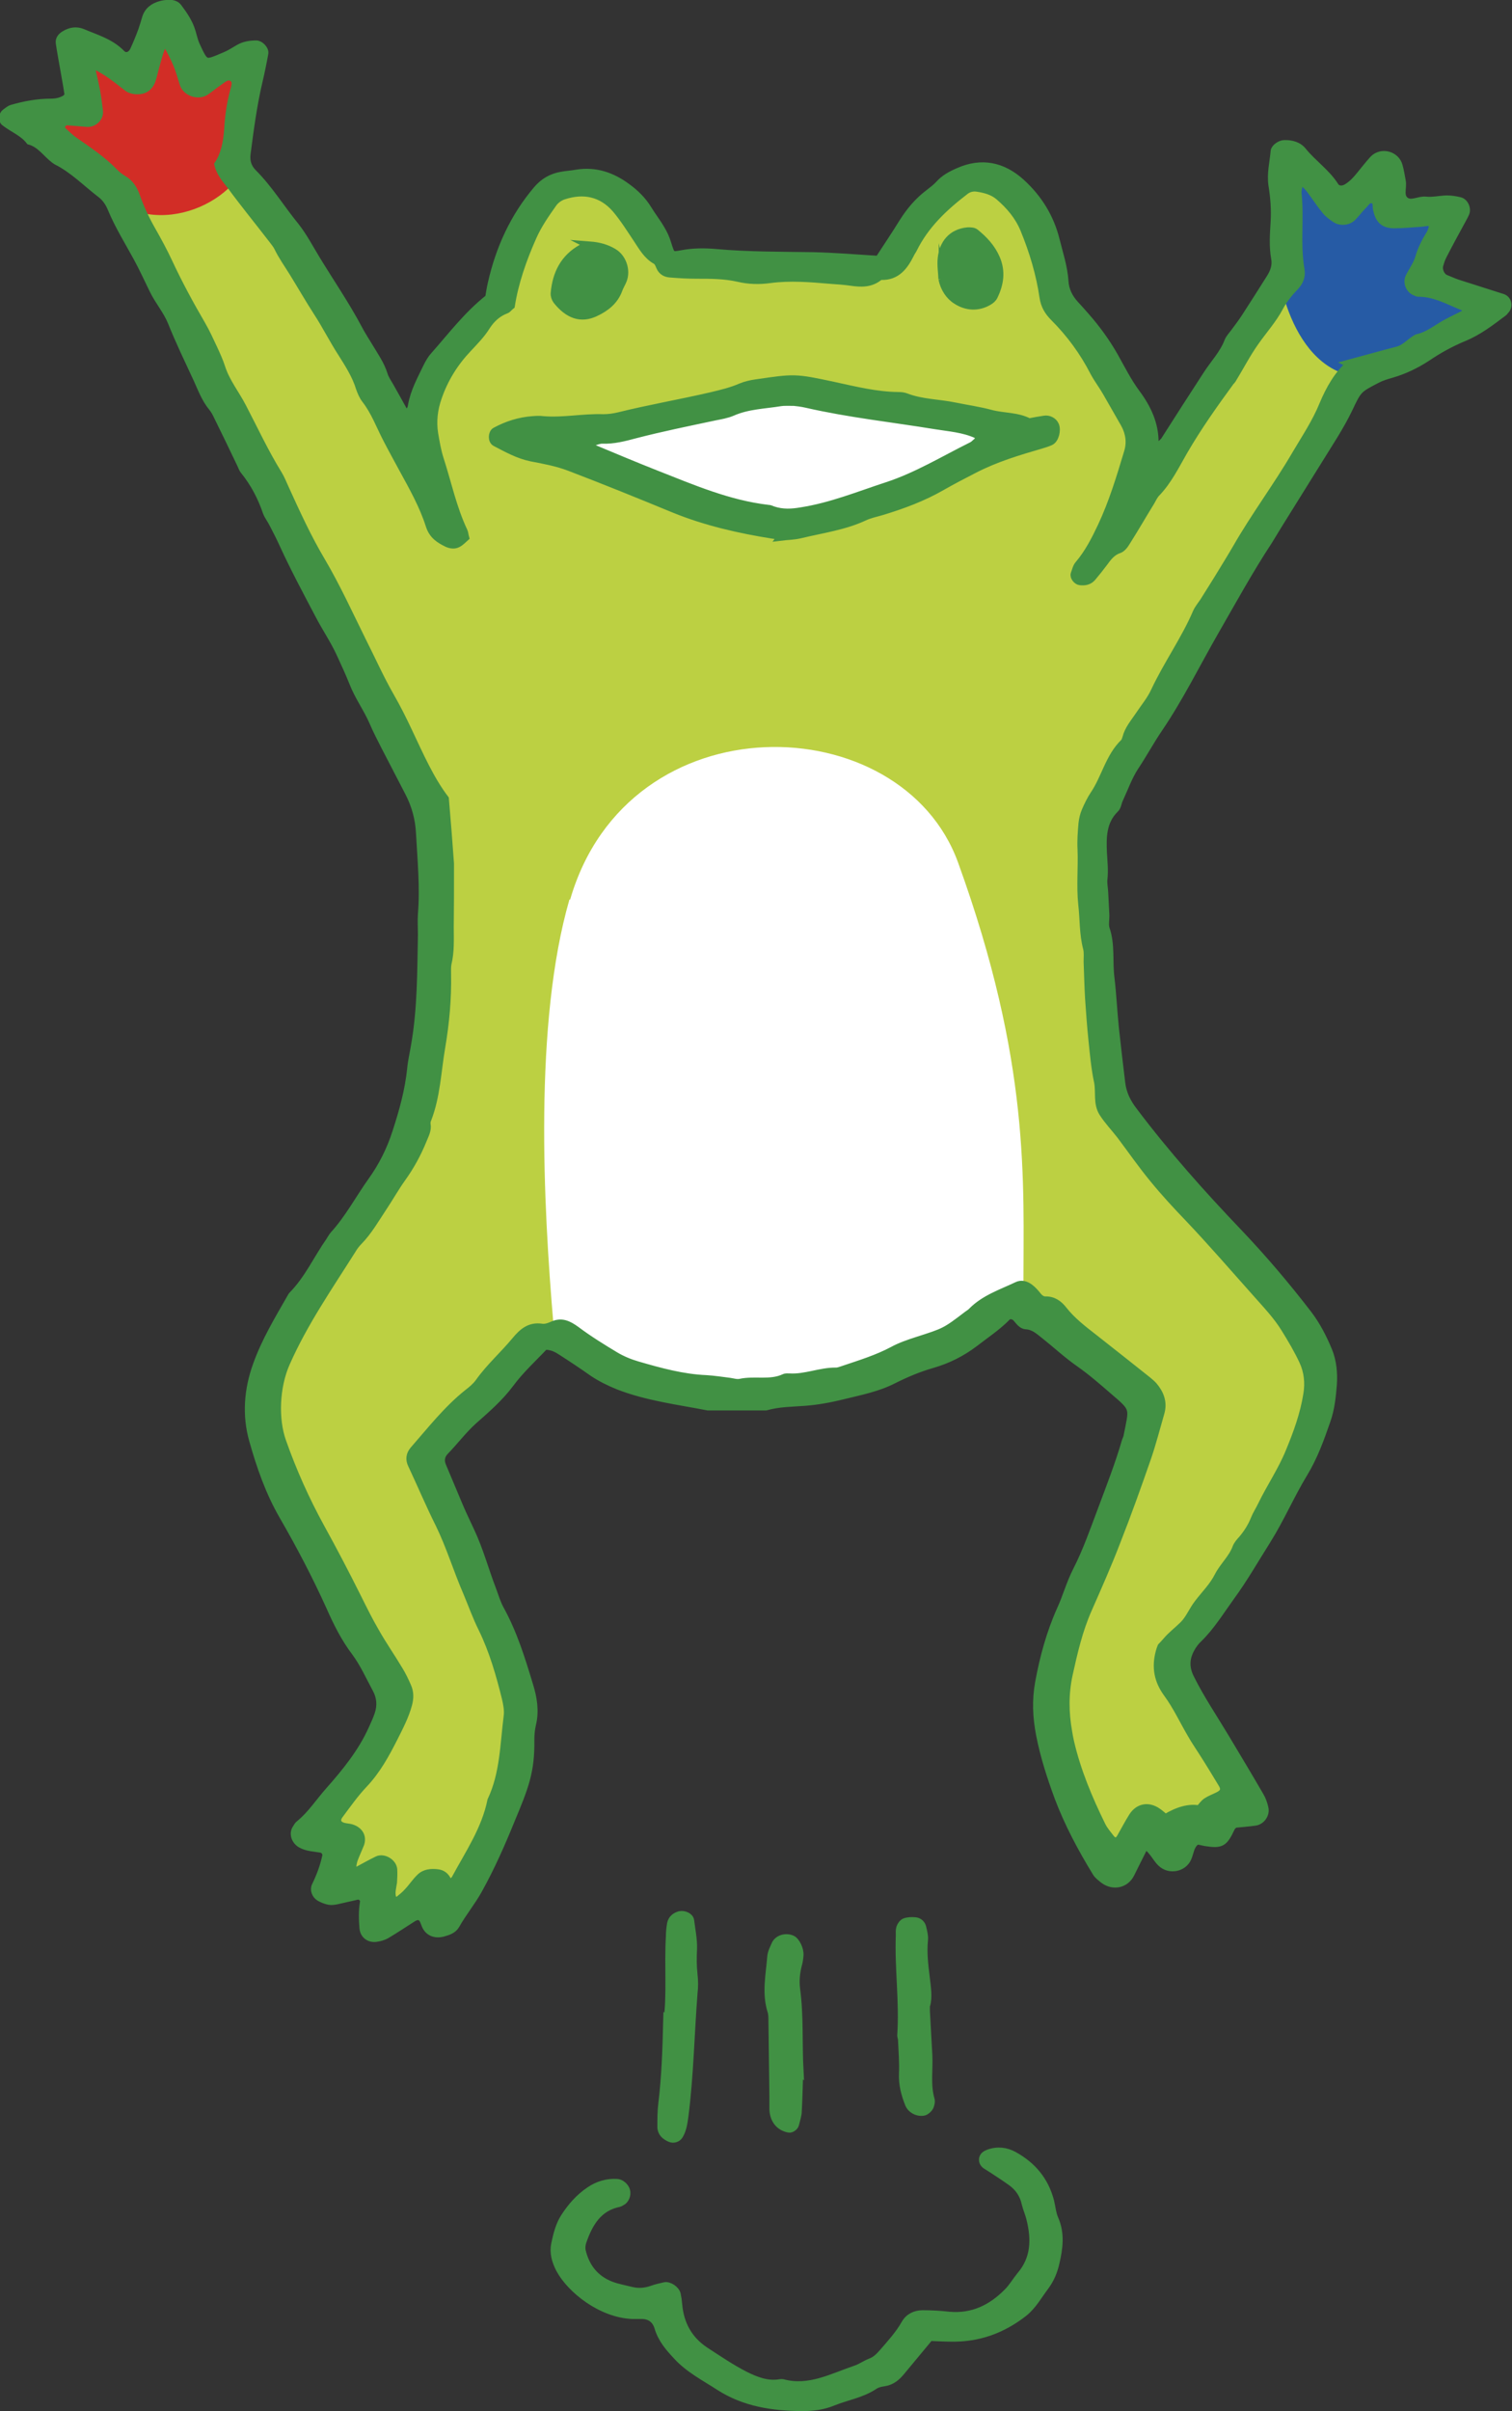
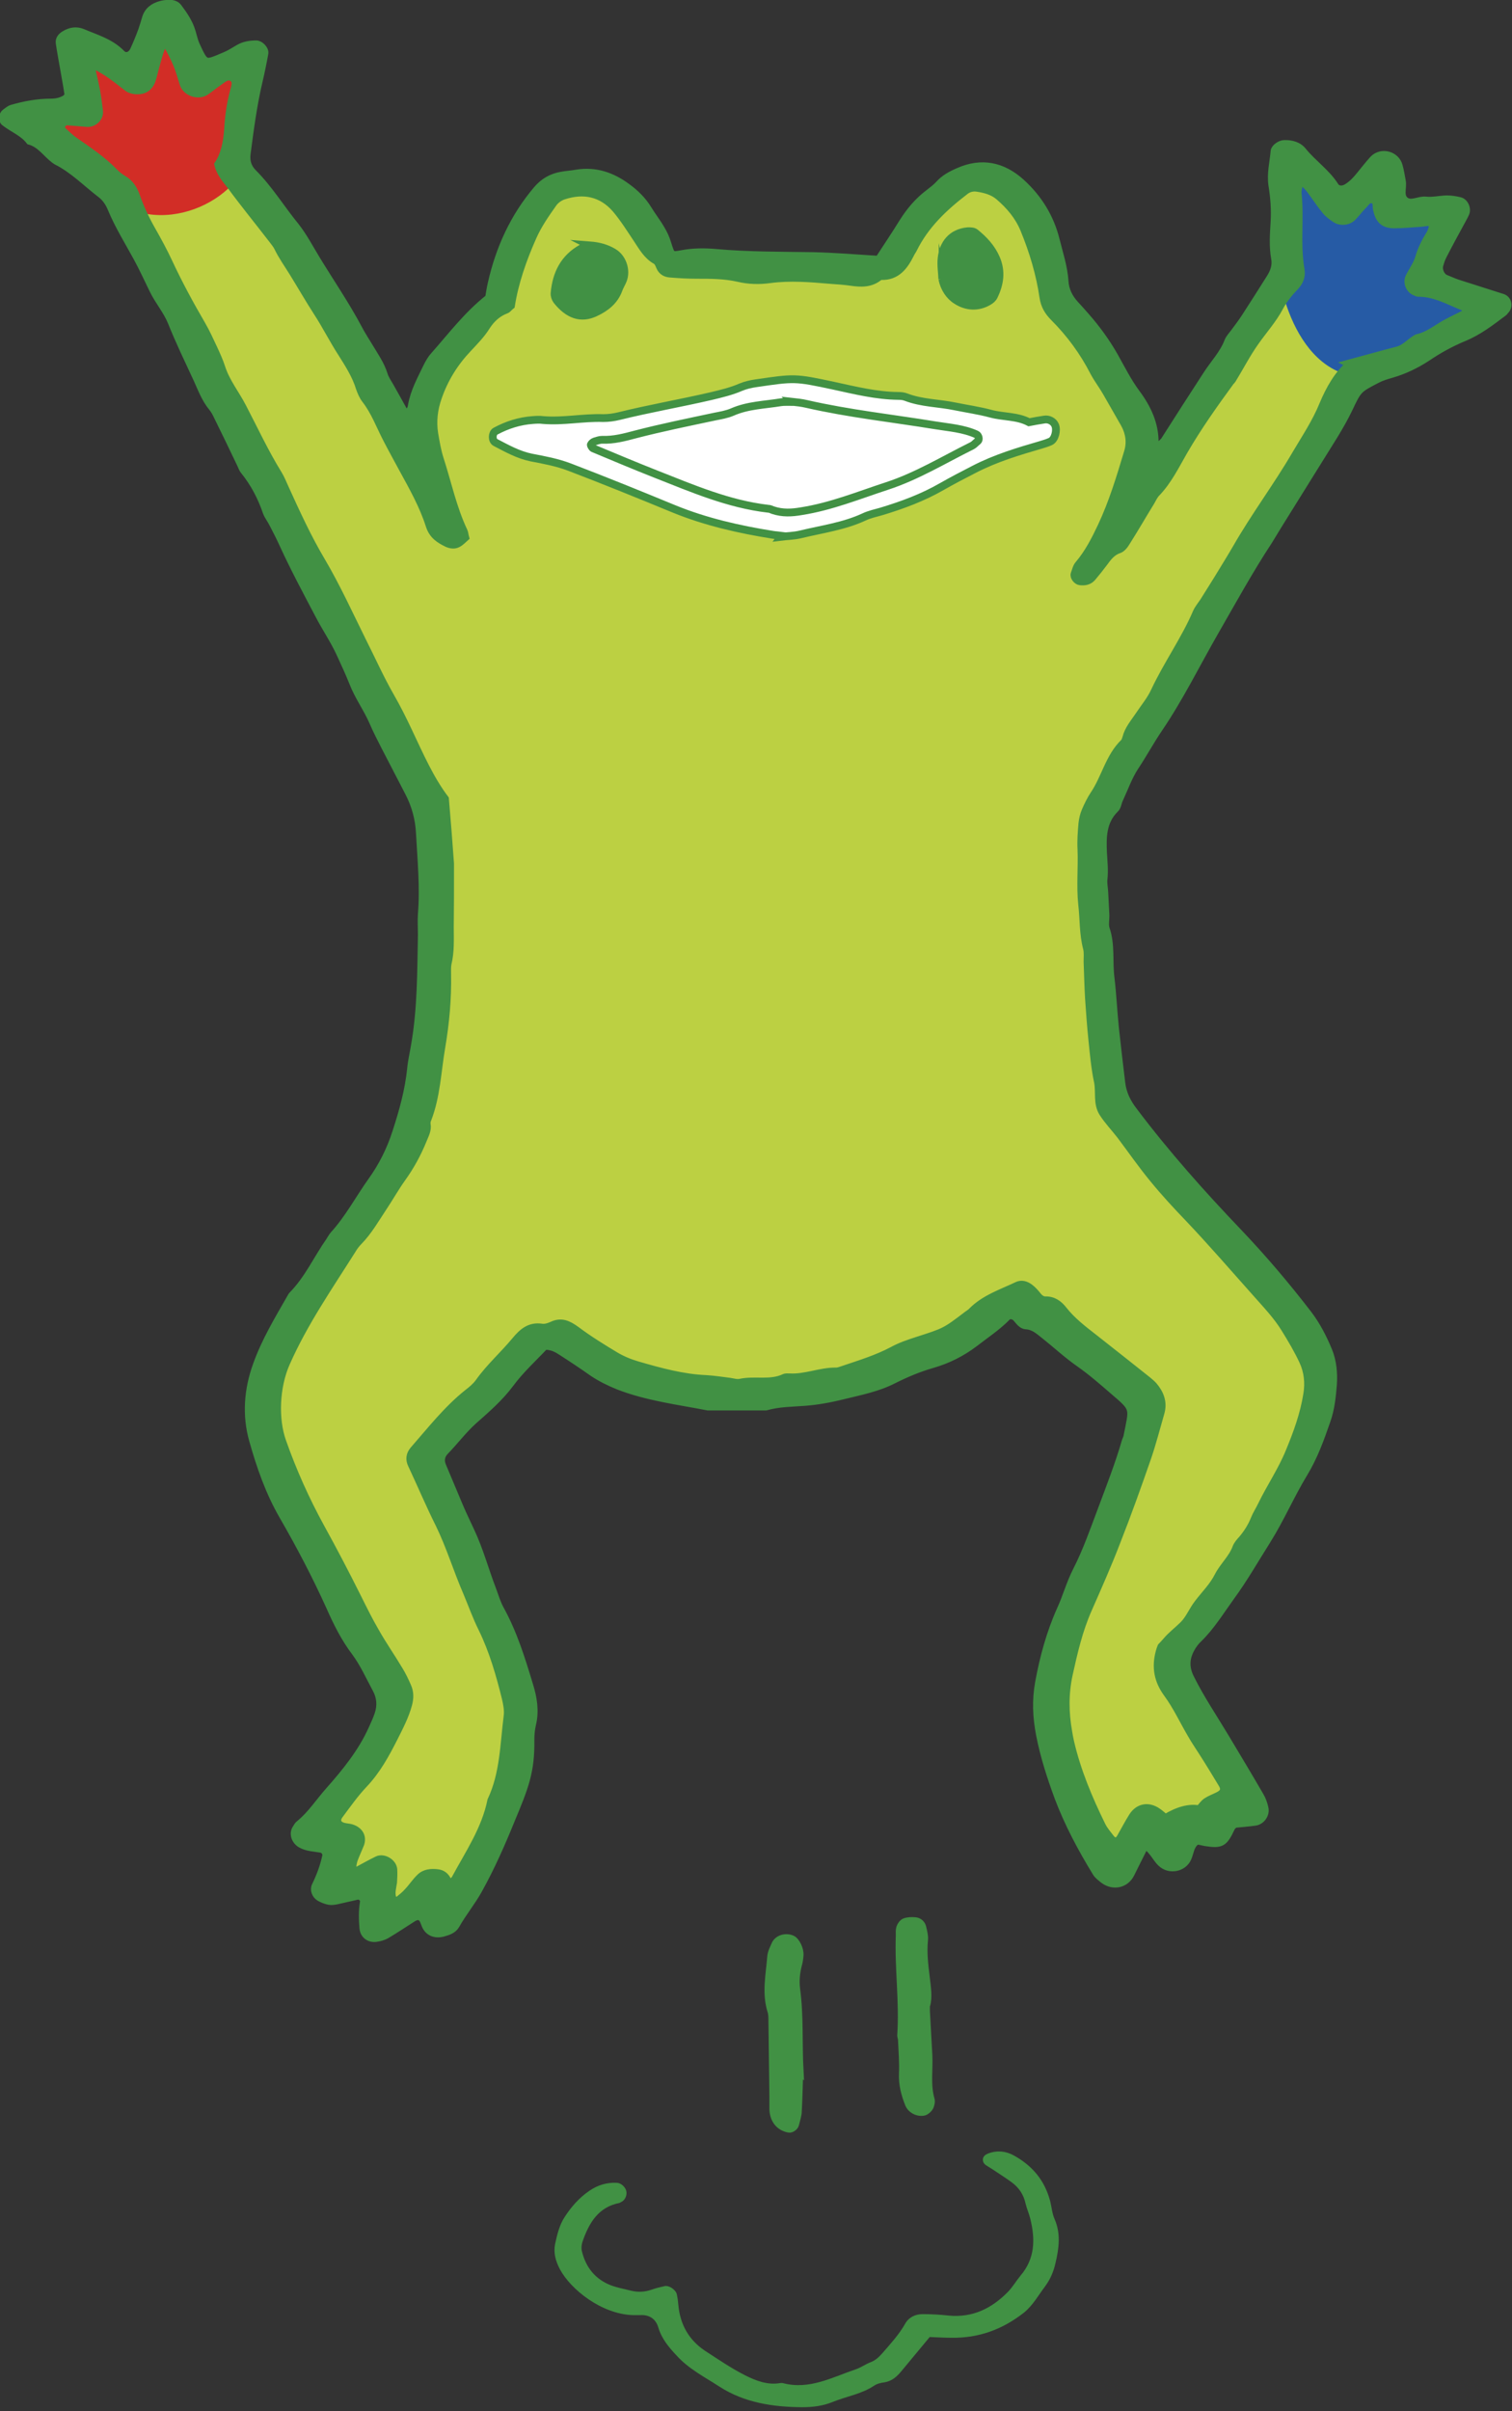
<svg xmlns="http://www.w3.org/2000/svg" id="_レイヤー_2" viewBox="0 0 62.08 98.96">
  <rect x="0" y="0" width="62.08" height="98.96" fill="#333333" stroke="none" />
  <defs>
    <style>.cls-1{fill:#bcd042;}.cls-1,.cls-2,.cls-3,.cls-4,.cls-5{stroke-width:0px;}.cls-2{fill:#419144;}.cls-6{fill:none;stroke:#419144;stroke-miterlimit:10;stroke-width:.32px;}.cls-3{fill:#d22d26;}.cls-4{fill:#265ba5;}.cls-5{fill:#fff;}</style>
  </defs>
  <g id="_レイヤー_3">
    <path class="cls-1" d="M36.06,10.69c.35-.54.69-1.04,1.01-1.56.29-.46.63-.87,1.07-1.2.14-.11.29-.22.41-.35.22-.25.5-.4.8-.53.94-.42,1.81-.25,2.58.45.71.65,1.19,1.43,1.42,2.36.14.56.32,1.1.36,1.68.02.37.18.69.43.96.15.16.29.32.43.48.45.51.85,1.06,1.19,1.66.28.5.54,1.02.88,1.48.47.63.78,1.29.77,2.07,0,.08.07.11.16.09.03,0,.07-.02.09-.04.05-.05.11-.1.15-.15.29-.45.58-.91.87-1.36s.58-.9.88-1.36c.29-.45.67-.84.87-1.36.05-.13.16-.24.24-.35.15-.2.3-.4.44-.61.35-.54.7-1.09,1.04-1.63.16-.25.26-.52.2-.82-.09-.5-.05-1-.02-1.5.03-.5-.01-1.01-.09-1.5-.07-.48.05-.93.09-1.39.01-.14.24-.3.4-.3.3-.01.59.07.77.31.41.5.96.87,1.31,1.42.1.16.31.17.48.07.22-.13.39-.31.55-.5.18-.22.36-.45.55-.66.33-.34.92-.18,1.04.27.06.21.09.42.13.63.05.27-.12.62.15.81.24.17.55-.05.83-.02.28.03.57-.04.86-.05.18,0,.36.03.53.07.2.04.33.33.23.52-.06.13-.13.25-.2.38-.24.44-.48.88-.71,1.33-.07.13-.11.26-.15.4-.06.2.06.46.24.55.17.07.33.14.5.2.62.2,1.23.39,1.85.59.22.07.28.36.11.52-.03.03-.04.06-.07.08-.52.39-1.02.78-1.63,1.03-.53.22-1.03.5-1.51.82-.46.3-.94.53-1.46.68-.21.06-.41.12-.6.22-.75.39-.77.39-1.15,1.2-.36.75-.82,1.43-1.25,2.13-.55.88-1.1,1.77-1.65,2.65-.13.21-.26.43-.39.64-.79,1.2-1.48,2.46-2.2,3.71-.77,1.34-1.45,2.73-2.32,4.01-.34.5-.63,1.04-.97,1.55-.27.41-.44.9-.65,1.35-.06.13-.07.3-.17.39-.52.51-.52,1.17-.49,1.81.02.36.06.71.02,1.07-.02.17.02.36.03.53.02.32.03.64.05.97,0,.18-.04.38.01.54.23.66.11,1.36.2,2.03.08.68.11,1.36.18,2.04.08.75.17,1.5.26,2.25.05.44.23.81.5,1.17,1.32,1.75,2.78,3.39,4.29,4.97,1.02,1.07,1.97,2.19,2.87,3.36.35.46.61.97.83,1.5.18.44.22.92.19,1.38-.04.5-.1,1-.26,1.48-.26.75-.52,1.48-.94,2.17-.54.89-.95,1.85-1.5,2.73-.5.79-.96,1.6-1.51,2.35-.42.58-.79,1.19-1.31,1.7-.13.12-.24.27-.32.42-.22.4-.23.79-.01,1.22.42.84.94,1.61,1.42,2.41.48.8.96,1.6,1.43,2.41.09.15.15.32.19.5.06.25-.13.52-.38.56-.28.04-.57.06-.85.09-.05.05-.11.09-.14.15-.3.64-.4.7-1.06.6-.1-.02-.21-.05-.31-.06-.03,0-.07.02-.1.04-.21.17-.22.44-.32.67-.18.41-.75.52-1.08.2-.13-.12-.22-.28-.33-.42-.07-.08-.13-.17-.22-.22-.04-.03-.16,0-.18.03-.18.35-.35.7-.53,1.06-.21.42-.71.53-1.1.24-.11-.09-.24-.18-.31-.3-.6-.98-1.14-1.99-1.55-3.07-.31-.84-.59-1.69-.76-2.58-.14-.71-.17-1.42-.04-2.14.19-1.03.46-2.03.89-2.99.24-.52.39-1.08.65-1.59.43-.84.73-1.72,1.06-2.59.34-.91.69-1.81.96-2.74.02-.07.06-.13.07-.2.23-1.18.32-1.11-.56-1.86-.46-.4-.92-.8-1.42-1.15-.5-.35-.95-.77-1.43-1.15-.22-.18-.43-.37-.75-.39-.19-.01-.29-.2-.41-.32-.11-.11-.29-.13-.38-.03-.4.41-.89.73-1.34,1.08-.53.4-1.1.68-1.72.87-.56.16-1.08.38-1.6.64-.64.33-1.36.47-2.05.64-.52.13-1.06.23-1.59.27-.54.04-1.07.04-1.6.19-.79,0-1.58,0-2.37,0-1.23-.24-2.48-.39-3.67-.85-.37-.15-.72-.32-1.05-.54-.41-.29-.83-.57-1.25-.84-.21-.13-.43-.26-.74-.26-.46.49-1,.98-1.43,1.55-.44.59-.98,1.05-1.51,1.52-.43.39-.77.85-1.17,1.26-.15.16-.2.37-.1.6.24.56.47,1.13.71,1.69.14.33.3.65.45.98.37.78.59,1.62.9,2.42.11.27.18.55.32.8.54.99.87,2.05,1.19,3.11.16.51.25,1.05.12,1.59-.05.21-.07.43-.07.64.02,1.31-.23,1.93-.8,3.32-.39.96-.81,1.91-1.32,2.83-.28.51-.65.95-.93,1.45-.11.19-.32.27-.54.33-.32.08-.59-.03-.71-.32-.03-.07-.05-.14-.08-.2-.09-.18-.25-.21-.44-.09-.36.23-.72.47-1.09.69-.12.07-.27.11-.41.13-.25.04-.5-.1-.53-.4-.03-.36-.04-.71.02-1.07.03-.15-.13-.29-.27-.26-.28.06-.56.13-.84.19-.1.02-.22.04-.32.02-.14-.03-.27-.08-.39-.15-.16-.1-.24-.31-.16-.47.19-.39.34-.79.43-1.21.03-.14-.06-.28-.21-.31-.28-.05-.57-.05-.83-.2-.23-.14-.33-.43-.18-.64.04-.06.07-.13.13-.17.48-.39.81-.91,1.21-1.36.69-.78,1.35-1.59,1.78-2.55.09-.2.18-.39.25-.6.12-.36.09-.71-.09-1.04-.27-.5-.51-1.04-.85-1.5-.44-.58-.76-1.22-1.05-1.88-.58-1.28-1.23-2.52-1.93-3.73-.56-.97-.93-2.03-1.23-3.1-.29-1.02-.21-2.07.15-3.07.35-.99.89-1.88,1.41-2.79.02-.03.04-.06.06-.09.64-.65,1.01-1.48,1.52-2.21.06-.09.11-.19.18-.27.61-.67,1.03-1.47,1.55-2.2.44-.61.78-1.29,1.02-2.01.28-.86.52-1.72.61-2.62.03-.32.11-.64.16-.96.26-1.49.25-3.01.28-4.51,0-.29-.02-.58,0-.86.09-1.12-.02-2.22-.08-3.34-.03-.58-.18-1.13-.45-1.65-.33-.64-.66-1.27-.99-1.91-.16-.32-.33-.64-.47-.97-.24-.56-.61-1.06-.83-1.63-.16-.4-.34-.79-.52-1.18-.25-.55-.6-1.06-.88-1.6-.5-.95-1.01-1.9-1.45-2.88-.13-.29-.28-.58-.43-.87-.08-.16-.2-.31-.26-.47-.21-.62-.51-1.19-.92-1.7-.07-.08-.1-.19-.15-.29-.31-.65-.62-1.29-.94-1.94-.06-.13-.13-.26-.22-.37-.28-.34-.43-.74-.61-1.14-.36-.78-.74-1.56-1.06-2.36-.19-.47-.53-.86-.75-1.31-.22-.45-.43-.91-.67-1.35-.36-.66-.76-1.3-1.05-2-.1-.24-.23-.44-.44-.6-.6-.46-1.13-1.01-1.81-1.35-.03-.02-.06-.04-.09-.06-.34-.26-.58-.65-1.02-.77-.27-.35-.69-.5-1.03-.77-.1-.08-.08-.3.03-.38.09-.06.17-.14.27-.17.52-.15,1.05-.25,1.59-.25.22,0,.43-.04.62-.16.05-.04.11-.12.11-.17-.05-.35-.12-.71-.18-1.06-.06-.35-.13-.71-.18-1.06-.02-.16.09-.27.21-.34.23-.14.47-.18.72-.08.56.24,1.15.4,1.6.86.17.18.41.1.52-.14.12-.26.23-.53.33-.8.06-.17.11-.34.16-.51.09-.31.32-.47.61-.55.1-.03.21-.04.32-.05.15,0,.3.03.39.15.24.32.46.64.57,1.03.05.17.09.35.16.51.39.84.36.81,1.19.46.2-.08.38-.2.57-.31.22-.13.47-.17.72-.17.16,0,.36.21.34.36-.07.39-.15.78-.24,1.16-.23.98-.36,1.97-.49,2.97-.04.31.04.57.26.79.66.66,1.15,1.47,1.74,2.19.33.42.58.9.86,1.36.58.95,1.21,1.87,1.73,2.85.13.25.29.49.44.74.22.37.47.72.6,1.14.05.17.16.32.25.48.21.37.42.75.62,1.11.2-.05.26-.18.28-.32.1-.58.38-1.08.63-1.6.08-.16.17-.32.29-.45.71-.8,1.36-1.67,2.25-2.37.03-.18.06-.39.11-.6.32-1.42.91-2.72,1.86-3.84.27-.32.6-.51,1-.58.21-.04.43-.05.64-.09.76-.12,1.43.11,2.03.55.35.25.66.55.89.93.17.28.37.53.53.81.11.18.2.38.26.58.16.51.16.52.6.44.47-.09.93-.09,1.4-.05,1.33.12,2.66.11,3.99.13.86.02,1.72.09,2.67.15" />
    <path class="cls-4" d="M57.02,15.34c-3.39.93-4.54-3.12-4.58-4.8-.09-.5-.05-1-.02-1.5.03-.5-.01-1.01-.09-1.5-.07-.48.05-.93.09-1.39.01-.14.24-.3.4-.3.3-.01.59.07.77.31.41.5.96.87,1.31,1.42.1.16.31.17.48.07.22-.13.39-.31.55-.5.18-.22.36-.45.55-.66.33-.34.92-.18,1.04.27.06.21.09.42.13.63.05.27-.12.62.15.81.24.17.55-.05.83-.02.28.03.57-.04.86-.05.18,0,.36.03.53.07.2.04.33.33.23.52-.06.13-.13.25-.2.38-.24.44-.48.88-.71,1.33-.07.13-.11.26-.15.4-.06.2.06.47.24.55.17.07.33.14.5.2.62.2,1.23.39,1.85.59.22.07.28.36.11.52-.03.03-.04.06-.07.08-.52.39-1.02.78-1.63,1.03-.53.22-1.04.5-1.51.82-.46.3-.94.53-1.46.68l-.21.06Z" />
    <path class="cls-3" d="M4.24,7.88c-.6-.46-1.13-1.01-1.81-1.35-.03-.02-.06-.04-.09-.06-.34-.26-.58-.65-1.02-.77-.27-.35-.69-.5-1.03-.77-.1-.08-.08-.3.03-.38.09-.06.17-.14.27-.17.52-.15,1.05-.25,1.59-.25.22,0,.43-.04.62-.16.05-.04.11-.12.11-.17-.05-.35-.12-.71-.18-1.06-.06-.35-.13-.71-.18-1.06-.02-.16.09-.27.21-.34.23-.14.47-.18.72-.08.56.24,1.15.4,1.6.86.17.18.41.1.52-.14.12-.26.23-.53.33-.8.06-.17.11-.34.16-.51.09-.31.32-.47.61-.55.1-.03.21-.04.32-.05.15,0,.3.03.39.15.24.31.46.64.57,1.03.05.17.09.35.16.51.39.84.36.81,1.19.46.2-.08.38-.2.57-.31.23-.13.47-.17.72-.17.16,0,.36.21.33.36-.07.39-.15.78-.24,1.16-.23.98-.36,1.97-.49,2.97-.22,1.94-3.75,3.78-5.98,1.64" />
-     <path class="cls-5" d="M23.38,36.92c-1.46,5.04-1.08,12.52-.65,17.51h.13c.17.07-.4.21-.12.43.03.02.06.05.09.07.32.27.65.51,1.06.63.14.04.29.1.41.19.46.35,1.01.49,1.55.65.72.21,1.46.3,2.2.45.26.05.52.09.78.12.88.13,1.76.37,2.67.15.25-.06.52,0,.79-.01.83-.03,1.64-.16,2.4-.52.17-.08.36-.14.54-.14.39-.01.73-.14,1.08-.29.59-.25,1.17-.51,1.76-.75.49-.2.95-.45,1.38-.76.76-.55,1.52-1.1,2.29-1.64.09-.07.18-.13.28-.19,0-4.35.3-9.18-2.68-17.41-2.32-6.42-13.54-6.73-15.93,1.51" />
    <path class="cls-2" d="M36.06,10.69c.35-.54.69-1.04,1.01-1.56.29-.46.63-.87,1.07-1.2.14-.11.29-.22.41-.35.22-.25.5-.4.8-.53.94-.42,1.81-.25,2.58.45.71.65,1.19,1.43,1.42,2.36.14.56.32,1.1.36,1.68.02.37.18.69.43.96.15.16.29.32.43.48.45.51.85,1.06,1.19,1.66.28.5.54,1.02.88,1.48.47.63.78,1.29.77,2.07,0,.08.07.11.16.09.03,0,.07-.02.09-.04.05-.05.11-.1.15-.15.29-.45.58-.91.87-1.36.29-.45.58-.9.88-1.36.29-.45.67-.84.87-1.36.05-.13.16-.24.24-.35.15-.2.3-.4.44-.61.35-.54.7-1.09,1.04-1.63.16-.25.26-.52.2-.82-.09-.5-.05-1-.02-1.5.03-.5-.01-1.01-.09-1.5-.07-.48.05-.93.09-1.39.01-.14.24-.3.4-.3.3-.01.59.07.77.31.41.5.96.87,1.31,1.42.1.16.31.17.48.07.22-.13.39-.31.55-.51.18-.22.36-.45.55-.66.33-.34.92-.18,1.04.27.06.21.09.42.13.63.05.27-.12.62.15.81.24.17.55-.05.83-.02.28.03.57-.04.86-.05.18,0,.36.03.53.07.2.04.33.33.23.52-.06.13-.13.25-.2.38-.24.44-.48.88-.71,1.33-.07.13-.11.26-.15.4-.06.2.06.47.24.55.17.07.33.14.5.2.62.2,1.23.39,1.85.59.22.07.28.36.11.52-.03.03-.04.06-.07.08-.52.39-1.02.78-1.63,1.03-.53.22-1.04.5-1.51.82-.46.3-.94.53-1.46.68-.21.06-.41.12-.6.22-.75.39-.77.39-1.15,1.2-.36.75-.82,1.43-1.25,2.13-.55.88-1.1,1.77-1.65,2.65-.13.21-.26.43-.39.64-.79,1.2-1.48,2.46-2.2,3.71-.77,1.34-1.45,2.73-2.32,4.01-.34.5-.63,1.04-.97,1.55-.27.41-.44.9-.65,1.35-.06.13-.07.3-.17.39-.52.51-.52,1.17-.49,1.81.02.36.06.71.02,1.07-.02.17.02.36.03.53.02.32.03.64.05.97,0,.18-.04.38.01.54.23.66.11,1.36.2,2.03.08.68.11,1.36.18,2.04.08.75.17,1.5.26,2.25.05.44.23.81.51,1.17,1.32,1.75,2.78,3.39,4.29,4.97,1.02,1.07,1.97,2.19,2.87,3.36.35.46.61.97.83,1.5.18.44.22.92.19,1.38-.04.5-.09,1-.26,1.48-.26.75-.52,1.48-.94,2.17-.54.89-.95,1.85-1.5,2.73-.5.79-.96,1.6-1.51,2.35-.42.58-.79,1.19-1.31,1.7-.13.12-.24.27-.32.42-.22.4-.23.79-.01,1.22.42.84.94,1.61,1.42,2.41.48.8.96,1.6,1.43,2.41.09.15.15.32.19.5.06.25-.13.52-.38.56-.28.04-.57.06-.85.09-.05.05-.11.09-.14.15-.3.64-.4.7-1.06.6-.1-.02-.21-.05-.31-.06-.03,0-.07.02-.1.04-.21.17-.22.44-.32.67-.18.41-.75.52-1.08.2-.13-.12-.22-.28-.33-.42-.07-.08-.13-.17-.22-.22-.04-.03-.16,0-.18.03-.18.35-.35.7-.53,1.06-.21.42-.71.53-1.1.24-.11-.09-.24-.18-.31-.3-.6-.98-1.14-1.99-1.55-3.07-.31-.84-.59-1.7-.76-2.58-.14-.72-.17-1.42-.04-2.14.19-1.03.46-2.03.89-2.99.24-.52.39-1.08.65-1.59.43-.84.73-1.72,1.06-2.59.34-.91.69-1.81.96-2.74.02-.07.06-.13.07-.2.23-1.18.32-1.11-.56-1.86-.46-.4-.92-.8-1.42-1.15-.5-.35-.95-.77-1.43-1.15-.23-.18-.43-.37-.75-.39-.19-.01-.29-.2-.41-.32-.11-.11-.29-.13-.38-.03-.4.41-.89.73-1.34,1.08-.53.4-1.1.68-1.72.86-.56.16-1.08.38-1.6.64-.64.33-1.36.47-2.05.64-.52.13-1.06.23-1.59.27-.54.04-1.07.04-1.6.19-.79,0-1.58,0-2.37,0-1.23-.24-2.48-.39-3.67-.85-.37-.15-.72-.32-1.05-.54-.41-.29-.83-.57-1.25-.84-.21-.14-.43-.27-.74-.26-.46.49-1,.98-1.42,1.55-.44.59-.98,1.05-1.51,1.52-.43.39-.77.85-1.17,1.26-.15.16-.2.37-.1.6.24.56.47,1.13.71,1.69.14.33.3.65.45.98.37.78.59,1.62.9,2.42.1.27.18.55.32.8.54.98.87,2.05,1.19,3.11.16.51.25,1.05.12,1.59-.05.21-.07.43-.07.64.02,1.31-.23,1.93-.81,3.32-.39.96-.81,1.91-1.32,2.83-.28.51-.65.95-.93,1.45-.11.2-.32.27-.54.33-.32.08-.59-.03-.71-.32-.03-.07-.05-.14-.08-.2-.09-.18-.25-.21-.44-.09-.36.23-.72.47-1.09.69-.12.07-.27.11-.41.13-.25.04-.5-.1-.53-.4-.03-.36-.04-.71.02-1.07.03-.14-.13-.29-.27-.26-.28.06-.56.13-.84.19-.1.02-.22.04-.32.02-.14-.03-.27-.08-.39-.15-.16-.1-.24-.31-.16-.47.19-.39.34-.79.43-1.21.03-.14-.06-.28-.21-.31-.28-.05-.57-.05-.83-.2-.23-.14-.33-.43-.18-.64.04-.06.07-.13.13-.17.48-.39.81-.91,1.21-1.36.69-.78,1.35-1.59,1.78-2.55.09-.2.18-.39.25-.6.12-.36.09-.71-.09-1.04-.27-.5-.51-1.04-.85-1.5-.44-.58-.76-1.22-1.05-1.88-.58-1.28-1.23-2.52-1.93-3.73-.56-.97-.93-2.03-1.23-3.1-.29-1.02-.21-2.07.15-3.07.35-.99.89-1.88,1.41-2.79.02-.03.03-.06.06-.09.64-.65,1.01-1.48,1.52-2.21.06-.09.11-.19.18-.27.61-.67,1.03-1.47,1.55-2.2.44-.61.78-1.29,1.01-2.01.28-.86.52-1.72.61-2.62.03-.32.11-.64.16-.96.26-1.49.25-3.01.28-4.51,0-.29-.02-.58,0-.86.09-1.12-.02-2.22-.08-3.34-.03-.58-.18-1.13-.45-1.65-.33-.64-.66-1.27-.99-1.91-.16-.32-.33-.64-.47-.97-.24-.56-.61-1.06-.83-1.63-.16-.4-.34-.79-.52-1.18-.25-.55-.6-1.06-.88-1.6-.5-.95-1.01-1.9-1.46-2.88-.13-.29-.28-.58-.43-.87-.08-.16-.2-.31-.26-.47-.21-.62-.51-1.19-.92-1.7-.07-.08-.1-.19-.15-.29-.31-.65-.62-1.29-.94-1.94-.06-.13-.13-.26-.22-.37-.28-.34-.43-.74-.61-1.14-.36-.78-.74-1.56-1.06-2.36-.19-.47-.53-.86-.75-1.31-.22-.45-.43-.91-.67-1.35-.36-.66-.76-1.3-1.05-2-.1-.24-.23-.44-.44-.6-.6-.46-1.13-1.01-1.81-1.35-.03-.02-.06-.04-.09-.06-.34-.26-.58-.65-1.02-.77-.27-.35-.69-.5-1.03-.77-.1-.08-.08-.3.03-.38.09-.06.17-.14.27-.17.52-.15,1.05-.25,1.59-.25.22,0,.43-.04.62-.16.05-.04.11-.12.11-.17-.05-.35-.12-.71-.18-1.06-.06-.35-.13-.71-.18-1.06-.02-.16.09-.27.21-.34.23-.14.47-.18.72-.08.56.24,1.15.4,1.6.86.17.18.41.1.52-.14.12-.26.23-.53.33-.8.06-.17.11-.34.16-.51.09-.31.32-.47.61-.55.1-.03.21-.04.32-.05.15,0,.3.03.39.15.24.32.46.64.57,1.03.05.17.09.35.16.51.39.84.36.81,1.19.46.2-.08.38-.2.57-.31.22-.13.47-.17.72-.17.16,0,.36.21.34.36-.07.39-.15.78-.24,1.16-.23.98-.36,1.97-.49,2.97-.04.31.04.57.26.79.66.66,1.15,1.47,1.74,2.19.33.42.58.9.86,1.36.58.95,1.21,1.87,1.73,2.85.13.25.29.49.44.74.22.37.47.72.6,1.14.05.17.16.32.25.48.21.37.42.75.62,1.11.2-.05.26-.18.28-.32.1-.58.38-1.08.63-1.6.08-.16.17-.32.29-.45.71-.8,1.36-1.67,2.25-2.37.03-.18.06-.39.11-.6.32-1.42.91-2.72,1.86-3.84.27-.32.6-.51,1-.58.21-.04.43-.05.64-.09.76-.12,1.43.11,2.03.55.35.25.66.55.89.93.17.28.37.53.53.81.11.18.2.38.26.58.16.51.16.52.59.44.47-.09.93-.09,1.4-.05,1.33.12,2.66.11,3.99.13.86.02,1.72.09,2.67.15M55.39,14.92c.75-.2,1.38-.38,2-.54.29-.08.48-.31.72-.46.03-.02.06-.04.1-.05.36-.08.65-.29.96-.48.3-.19.63-.33.95-.5.05-.03.06-.12.08-.19,0-.02-.02-.07-.04-.08-.63-.24-1.23-.61-1.94-.6-.03,0-.07-.03-.1-.04-.24-.08-.37-.39-.25-.62.13-.26.31-.5.39-.77.1-.35.26-.67.45-.97.06-.09.08-.2.12-.29.03-.07-.1-.23-.18-.22-.11.01-.21.03-.32.04-.36.02-.72.06-1.08.06-.44,0-.63-.19-.72-.64-.03-.13.03-.31-.14-.37-.22-.09-.31.12-.43.23-.15.15-.28.33-.43.48-.17.18-.49.21-.7.07-.15-.1-.3-.21-.41-.35-.23-.28-.42-.58-.64-.87-.06-.08-.14-.16-.22-.23-.02-.02-.06-.03-.09-.03-.09,0-.14.04-.15.12-.02.11-.05.21-.04.32.11,1.04-.06,2.08.12,3.12.05.26-.04.5-.22.69-.25.26-.48.54-.65.86-.27.51-.66.94-.99,1.41-.35.49-.63,1.04-.95,1.56-.02.03-.05.06-.07.08-.68.93-1.34,1.86-1.92,2.86-.34.59-.64,1.21-1.12,1.71-.1.1-.16.24-.23.36-.34.55-.66,1.11-1.01,1.66-.07.12-.18.26-.3.3-.3.1-.46.33-.63.56-.15.2-.31.4-.47.59-.13.15-.3.18-.49.16-.13-.01-.27-.19-.23-.3.05-.13.08-.29.17-.39.4-.47.68-1.02.94-1.57.46-.98.77-2.01,1.08-3.04.12-.39.07-.78-.13-1.15-.25-.44-.5-.87-.75-1.31-.16-.28-.36-.54-.51-.82-.43-.84-.98-1.59-1.64-2.25-.24-.24-.39-.49-.44-.83-.14-.96-.42-1.89-.79-2.79-.23-.55-.59-.97-1.03-1.35-.26-.22-.57-.3-.89-.35-.18-.03-.36.01-.51.13-.86.66-1.64,1.39-2.13,2.39-.03.06-.08.12-.11.19-.25.5-.56.93-1.2.91-.03,0-.07.02-.1.04-.34.27-.73.26-1.13.2-.28-.04-.57-.06-.86-.08-.82-.07-1.65-.14-2.48-.03-.43.06-.87.05-1.29-.05-.57-.13-1.14-.13-1.72-.13-.36,0-.72-.02-1.08-.05-.18-.01-.34-.09-.42-.28-.04-.1-.09-.22-.17-.26-.36-.2-.55-.55-.77-.88-.28-.42-.55-.85-.87-1.23-.58-.67-1.33-.82-2.15-.55-.16.05-.33.17-.43.31-.31.44-.62.88-.84,1.38-.41.92-.74,1.87-.89,2.82-.1.08-.14.15-.2.17-.35.13-.61.37-.81.68-.21.34-.49.62-.76.91-.55.58-.97,1.25-1.23,2.01-.17.48-.23.98-.15,1.49.06.35.12.71.23,1.05.32.99.53,2.01.98,2.96.03.06.03.14.06.25-.09.08-.19.19-.31.25-.13.07-.28.05-.42-.01-.33-.16-.6-.33-.73-.73-.26-.82-.69-1.58-1.1-2.33-.22-.41-.45-.82-.66-1.23-.28-.54-.49-1.12-.87-1.61-.11-.14-.18-.31-.24-.48-.16-.52-.45-.97-.74-1.43-.35-.54-.64-1.12-.99-1.66-.35-.54-.67-1.1-1.01-1.65-.21-.34-.44-.66-.61-1.01-.06-.13-.16-.24-.24-.35-.57-.74-1.16-1.46-1.71-2.21-.19-.25-.42-.49-.51-.86.27-.41.36-.89.4-1.4.03-.54.1-1.07.24-1.59.05-.19.16-.45-.07-.58-.22-.12-.4.08-.58.2-.18.12-.34.26-.52.38-.31.19-.78.02-.89-.31-.09-.27-.16-.55-.27-.81-.12-.29-.28-.58-.44-.89-.09.09-.19.15-.22.23-.09.23-.15.48-.22.72-.06.21-.1.42-.17.62-.1.26-.31.4-.59.39-.14,0-.3-.04-.4-.12-.42-.33-.84-.67-1.33-.9-.03-.01-.07,0-.1.01-.03.02-.06.06-.05.09.06.31.14.63.2.94.05.28.09.57.12.85.02.25-.22.48-.48.47-.29-.02-.57-.05-.86-.07-.06,0-.12.06-.17.1-.07.05-.06.22.01.29.16.14.31.3.49.42.56.39,1.13.77,1.61,1.26.12.13.27.24.42.33.26.16.4.4.5.68.17.48.38.93.63,1.37.25.44.49.88.7,1.33.41.88.87,1.73,1.36,2.57.18.31.33.64.48.96.12.26.24.52.33.8.19.59.58,1.07.86,1.61.48.92.92,1.87,1.47,2.76.11.18.19.38.28.58.46,1.01.92,2.02,1.49,2.98.62,1.05,1.13,2.17,1.67,3.26.39.77.74,1.56,1.17,2.31.27.47.51.95.74,1.44.46.97.89,1.96,1.5,2.76.08.94.15,1.8.21,2.66,0,.07,0,.14,0,.22,0,.79,0,1.58-.01,2.37,0,.5.03,1-.09,1.5-.03.14-.02.29-.02.43.02,1.01-.07,2.01-.24,3.01-.17.99-.2,2.01-.57,2.96-.03.06-.04.14-.03.21.04.23-.07.42-.15.62-.23.57-.52,1.1-.88,1.6-.27.38-.5.79-.76,1.18-.32.48-.6.98-1.01,1.4-.1.1-.19.22-.26.34-.96,1.52-1.98,2.99-2.71,4.64-.44.98-.49,2.32-.16,3.24.43,1.22.96,2.4,1.58,3.53.52.94,1.02,1.9,1.5,2.86.24.48.48.97.75,1.43.3.53.65,1.03.96,1.55.13.21.24.44.34.67.11.24.11.48.04.74-.13.49-.37.94-.59,1.38-.34.67-.7,1.33-1.23,1.89-.37.39-.68.83-1,1.26-.17.22-.1.42.16.49.1.03.22.03.32.06.33.1.48.36.37.66-.08.2-.17.39-.25.6-.04.1-.06.21-.07.31,0,.06.04.13.08.19,0,.02.07.01.1,0,.28-.15.56-.31.85-.45.25-.12.63.11.65.39.01.18,0,.36-.01.53-.03.21-.1.42-.03.64.01.03.03.09.05.09.07.01.16.04.2,0,.14-.11.28-.22.4-.36.17-.18.31-.4.49-.57.19-.19.45-.21.71-.18.19.02.32.12.41.3.05.1.2.1.25.02.02-.03.06-.05.07-.08.56-1.04,1.24-2.03,1.48-3.22.52-1.1.52-2.3.67-3.47.03-.24-.02-.5-.08-.75-.24-.97-.52-1.94-.96-2.84-.24-.48-.42-.99-.63-1.49-.4-.92-.69-1.89-1.13-2.79-.4-.8-.75-1.63-1.13-2.44-.11-.22-.08-.42.07-.6.71-.81,1.37-1.66,2.22-2.34.17-.13.34-.27.47-.45.44-.62,1.01-1.12,1.49-1.7.29-.35.59-.62,1.09-.54.13.02.29-.03.42-.09.38-.18.66-.04.98.19.52.39,1.07.73,1.62,1.06.27.16.58.29.89.38.93.27,1.87.53,2.84.57.32.02.64.07.96.11.14.02.29.07.43.04.6-.13,1.23.07,1.81-.2.06-.03.14-.02.21-.02.66.04,1.27-.25,1.92-.24.1,0,.21-.05.31-.08.68-.23,1.37-.44,2.01-.78.31-.17.66-.29,1-.4,1.15-.37,1.15-.36,2.08-1.07.06-.04.12-.08.17-.13.52-.53,1.21-.75,1.86-1.06.18-.09.36-.03.51.08.11.08.21.19.3.3.09.12.2.22.35.22.32-.01.55.16.73.39.36.46.82.81,1.27,1.16.74.58,1.47,1.16,2.2,1.74.08.07.17.14.24.22.27.32.41.68.29,1.1-.18.62-.34,1.25-.55,1.86-.4,1.15-.81,2.3-1.26,3.44-.36.94-.77,1.86-1.17,2.77-.38.86-.59,1.77-.79,2.68-.17.79-.16,1.57-.02,2.35.02.14.05.28.08.42.28,1.2.75,2.32,1.29,3.42.09.19.24.36.37.53.14.18.31.16.42-.05.16-.28.31-.57.48-.84.24-.38.64-.46,1.02-.2.12.08.22.18.33.26q.79-.48,1.39-.36c.1-.11.18-.23.29-.31.15-.1.32-.16.48-.24.25-.12.31-.27.16-.51-.26-.43-.52-.86-.79-1.28-.15-.24-.32-.48-.46-.73-.33-.56-.6-1.15-.98-1.67-.4-.54-.5-1.09-.33-1.72.02-.07.04-.14.07-.21.07-.07.14-.15.21-.23.21-.25.47-.44.7-.67.25-.25.38-.6.6-.88.28-.37.62-.7.83-1.12.21-.41.58-.73.74-1.17.05-.13.15-.24.25-.35.21-.25.38-.52.5-.82.08-.2.2-.38.29-.57.36-.74.83-1.43,1.14-2.19.32-.77.6-1.54.73-2.36.08-.47.03-.94-.17-1.37-.21-.45-.47-.89-.73-1.31-.34-.56-.79-1.02-1.22-1.51-.91-1.02-1.8-2.05-2.74-3.04-.5-.52-.99-1.05-1.44-1.6-.48-.58-.91-1.2-1.36-1.8-.24-.31-.52-.6-.73-.93-.24-.38-.12-.84-.2-1.26-.12-.56-.17-1.13-.23-1.71-.06-.57-.1-1.14-.14-1.72-.03-.5-.04-1-.06-1.51,0-.18.02-.37-.02-.54-.16-.6-.13-1.21-.2-1.81-.08-.75,0-1.5-.03-2.26-.02-.36.01-.72.04-1.07.02-.17.06-.35.13-.51.1-.23.21-.46.35-.67.46-.68.62-1.54,1.23-2.13.05-.05.07-.13.09-.19.09-.36.33-.63.53-.93.22-.33.48-.64.64-.99.52-1.11,1.24-2.11,1.72-3.23.07-.16.19-.3.29-.45.19-.3.38-.61.57-.91.26-.43.53-.86.78-1.29.75-1.31,1.66-2.52,2.42-3.82.4-.68.84-1.33,1.14-2.07.26-.62.6-1.23,1.1-1.66" />
    <path class="cls-6" d="M36.06,10.69c.35-.54.69-1.04,1.01-1.56.29-.46.63-.87,1.07-1.2.14-.11.29-.22.41-.35.22-.25.5-.4.8-.53.94-.42,1.81-.25,2.58.45.71.65,1.19,1.43,1.42,2.36.14.56.32,1.1.36,1.68.02.37.18.69.43.96.15.16.29.32.43.48.45.51.85,1.06,1.19,1.66.28.5.54,1.02.88,1.48.47.63.78,1.29.77,2.07,0,.08.07.11.16.09.03,0,.07-.02.09-.04.05-.05.11-.1.15-.15.29-.45.58-.91.87-1.36.29-.45.58-.9.88-1.36.29-.45.67-.84.87-1.36.05-.13.16-.24.24-.35.15-.2.3-.4.44-.61.35-.54.7-1.09,1.04-1.63.16-.25.26-.52.2-.82-.09-.5-.05-1-.02-1.5.03-.5-.01-1.01-.09-1.5-.07-.48.05-.93.09-1.39.01-.14.24-.3.4-.3.3-.01.59.07.77.31.41.5.96.87,1.31,1.42.1.16.31.17.48.07.22-.13.39-.31.55-.51.18-.22.36-.45.55-.66.33-.34.92-.18,1.04.27.06.21.09.42.13.63.05.27-.12.62.15.81.24.17.55-.05.83-.02.28.03.57-.04.86-.05.18,0,.36.03.53.07.2.04.33.33.23.52-.06.13-.13.25-.2.38-.24.44-.48.88-.71,1.33-.07.13-.11.26-.15.4-.06.2.06.47.24.55.17.07.33.14.5.2.62.2,1.23.39,1.85.59.22.07.28.36.11.52-.03.03-.04.06-.07.08-.52.39-1.02.78-1.63,1.03-.53.22-1.04.5-1.51.82-.46.3-.94.53-1.46.68-.21.06-.41.12-.6.22-.75.39-.77.39-1.15,1.2-.36.75-.82,1.43-1.25,2.13-.55.88-1.1,1.77-1.65,2.65-.13.21-.26.43-.39.64-.79,1.2-1.48,2.46-2.2,3.71-.77,1.34-1.45,2.73-2.32,4.01-.34.5-.63,1.04-.97,1.55-.27.41-.44.9-.65,1.35-.06.13-.07.3-.17.39-.52.51-.52,1.17-.49,1.81.02.36.06.71.02,1.07-.02.17.02.36.03.53.02.32.03.64.05.97,0,.18-.04.38.01.54.23.66.11,1.36.2,2.03.08.68.11,1.36.18,2.04.08.75.17,1.5.26,2.25.05.44.23.81.51,1.17,1.32,1.75,2.78,3.39,4.29,4.97,1.02,1.07,1.97,2.19,2.87,3.36.35.46.61.97.83,1.5.18.44.22.92.19,1.38-.04.5-.09,1-.26,1.48-.26.75-.52,1.48-.94,2.17-.54.89-.95,1.85-1.5,2.73-.5.79-.96,1.6-1.51,2.35-.42.58-.79,1.19-1.31,1.7-.13.12-.24.27-.32.42-.22.4-.23.79-.01,1.22.42.84.94,1.61,1.42,2.41.48.8.96,1.6,1.43,2.41.09.15.15.32.19.5.06.25-.13.52-.38.56-.28.04-.57.06-.85.09-.05.05-.11.09-.14.15-.3.64-.4.7-1.06.6-.1-.02-.21-.05-.31-.06-.03,0-.07.02-.1.04-.21.17-.22.44-.32.67-.18.41-.75.52-1.08.2-.13-.12-.22-.28-.33-.42-.07-.08-.13-.17-.22-.22-.04-.03-.16,0-.18.03-.18.35-.35.7-.53,1.06-.21.42-.71.53-1.1.24-.11-.09-.24-.18-.31-.3-.6-.98-1.14-1.99-1.55-3.07-.31-.84-.59-1.7-.76-2.58-.14-.72-.17-1.42-.04-2.14.19-1.03.46-2.03.89-2.99.24-.52.39-1.08.65-1.59.43-.84.73-1.72,1.06-2.59.34-.91.69-1.81.96-2.74.02-.07.06-.13.07-.2.23-1.18.32-1.11-.56-1.86-.46-.4-.92-.8-1.42-1.15-.5-.35-.95-.77-1.43-1.15-.23-.18-.43-.37-.75-.39-.19-.01-.29-.2-.41-.32-.11-.11-.29-.13-.38-.03-.4.41-.89.73-1.34,1.08-.53.4-1.1.68-1.72.86-.56.16-1.08.38-1.6.64-.64.33-1.36.47-2.05.64-.52.13-1.06.23-1.59.27-.54.04-1.07.04-1.6.19-.79,0-1.58,0-2.37,0-1.23-.24-2.48-.39-3.67-.85-.37-.15-.72-.32-1.05-.54-.41-.29-.83-.57-1.25-.84-.21-.14-.43-.27-.74-.26-.46.49-1,.98-1.42,1.55-.44.59-.98,1.05-1.51,1.52-.43.39-.77.85-1.17,1.26-.15.16-.2.37-.1.6.24.56.47,1.13.71,1.69.14.33.3.65.45.98.37.78.59,1.62.9,2.42.1.27.18.55.32.8.54.98.87,2.05,1.19,3.11.16.51.25,1.05.12,1.59-.05.21-.07.43-.07.64.02,1.31-.23,1.93-.81,3.32-.39.96-.81,1.91-1.32,2.83-.28.51-.65.95-.93,1.45-.11.2-.32.27-.54.33-.32.08-.59-.03-.71-.32-.03-.07-.05-.14-.08-.2-.09-.18-.25-.21-.44-.09-.36.23-.72.47-1.09.69-.12.07-.27.11-.41.13-.25.04-.5-.1-.53-.4-.03-.36-.04-.71.02-1.07.03-.14-.13-.29-.27-.26-.28.06-.56.13-.84.19-.1.02-.22.04-.32.02-.14-.03-.27-.08-.39-.15-.16-.1-.24-.31-.16-.47.19-.39.34-.79.43-1.21.03-.14-.06-.28-.21-.31-.28-.05-.57-.05-.83-.2-.23-.14-.33-.43-.18-.64.04-.06.07-.13.13-.17.48-.39.81-.91,1.21-1.36.69-.78,1.35-1.59,1.78-2.55.09-.2.18-.39.25-.6.12-.36.09-.71-.09-1.04-.27-.5-.51-1.04-.85-1.5-.44-.58-.76-1.22-1.05-1.88-.58-1.28-1.23-2.52-1.93-3.73-.56-.97-.93-2.03-1.23-3.1-.29-1.02-.21-2.07.15-3.07.35-.99.89-1.88,1.41-2.79.02-.03.03-.06.06-.09.64-.65,1.01-1.48,1.52-2.21.06-.09.11-.19.18-.27.61-.67,1.03-1.47,1.55-2.2.44-.61.78-1.29,1.01-2.01.28-.86.52-1.72.61-2.62.03-.32.11-.64.16-.96.26-1.49.25-3.01.28-4.51,0-.29-.02-.58,0-.86.09-1.12-.02-2.22-.08-3.34-.03-.58-.18-1.13-.45-1.65-.33-.64-.66-1.27-.99-1.91-.16-.32-.33-.64-.47-.97-.24-.56-.61-1.06-.83-1.63-.16-.4-.34-.79-.52-1.18-.25-.55-.6-1.06-.88-1.6-.5-.95-1.01-1.9-1.46-2.88-.13-.29-.28-.58-.43-.87-.08-.16-.2-.31-.26-.47-.21-.62-.51-1.19-.92-1.7-.07-.08-.1-.19-.15-.29-.31-.65-.62-1.29-.94-1.94-.06-.13-.13-.26-.22-.37-.28-.34-.43-.74-.61-1.14-.36-.78-.74-1.56-1.06-2.36-.19-.47-.53-.86-.75-1.31-.22-.45-.43-.91-.67-1.35-.36-.66-.76-1.3-1.05-2-.1-.24-.23-.44-.44-.6-.6-.46-1.13-1.01-1.81-1.35-.03-.02-.06-.04-.09-.06-.34-.26-.58-.65-1.02-.77-.27-.35-.69-.5-1.03-.77-.1-.08-.08-.3.03-.38.09-.06.17-.14.27-.17.52-.15,1.05-.25,1.59-.25.22,0,.43-.04.62-.16.05-.04.11-.12.11-.17-.05-.35-.12-.71-.18-1.06-.06-.35-.13-.71-.18-1.06-.02-.16.09-.27.21-.34.23-.14.47-.18.72-.08.56.24,1.15.4,1.6.86.17.18.41.1.52-.14.12-.26.23-.53.33-.8.06-.17.11-.34.16-.51.09-.31.32-.47.61-.55.1-.03.21-.04.32-.05.15,0,.3.03.39.15.24.32.46.64.57,1.03.05.17.09.35.16.51.39.84.36.81,1.19.46.2-.08.38-.2.57-.31.22-.13.47-.17.72-.17.16,0,.36.21.34.36-.07.39-.15.78-.24,1.16-.23.98-.36,1.97-.49,2.97-.04.31.04.57.26.79.66.66,1.15,1.47,1.74,2.19.33.42.58.9.86,1.36.58.95,1.21,1.87,1.73,2.85.13.25.29.49.44.74.22.37.47.72.6,1.14.05.17.16.32.25.48.21.37.42.75.62,1.11.2-.05.26-.18.28-.32.1-.58.38-1.08.63-1.6.08-.16.17-.32.29-.45.71-.8,1.36-1.67,2.25-2.37.03-.18.06-.39.11-.6.32-1.42.91-2.72,1.86-3.84.27-.32.6-.51,1-.58.21-.04.43-.05.64-.09.76-.12,1.43.11,2.03.55.35.25.66.55.89.93.17.28.37.53.53.81.11.18.2.38.26.58.16.51.16.52.59.44.47-.09.93-.09,1.4-.05,1.33.12,2.66.11,3.99.13.86.02,1.72.09,2.67.15ZM55.39,14.92c.75-.2,1.38-.38,2-.54.29-.08.48-.31.72-.46.03-.02.06-.04.1-.05.36-.08.65-.29.96-.48.3-.19.63-.33.95-.5.05-.03.06-.12.08-.19,0-.02-.02-.07-.04-.08-.63-.24-1.23-.61-1.94-.6-.03,0-.07-.03-.1-.04-.24-.08-.37-.39-.25-.62.13-.26.31-.5.39-.77.1-.35.26-.67.45-.97.06-.09.08-.2.12-.29.03-.07-.1-.23-.18-.22-.11.01-.21.03-.32.04-.36.02-.72.06-1.08.06-.44,0-.63-.19-.72-.64-.03-.13.03-.31-.14-.37-.22-.09-.31.12-.43.23-.15.15-.28.33-.43.48-.17.18-.49.21-.7.07-.15-.1-.3-.21-.41-.35-.23-.28-.42-.58-.64-.87-.06-.08-.14-.16-.22-.23-.02-.02-.06-.03-.09-.03-.09,0-.14.04-.15.12-.02.11-.05.21-.04.32.11,1.04-.06,2.08.12,3.12.05.26-.04.5-.22.69-.25.26-.48.54-.65.86-.27.51-.66.94-.99,1.41-.35.49-.63,1.04-.95,1.56-.02.03-.05.06-.07.08-.68.93-1.34,1.86-1.92,2.86-.34.59-.64,1.21-1.12,1.71-.1.1-.16.24-.23.36-.34.55-.66,1.11-1.01,1.66-.07.12-.18.26-.3.3-.3.1-.46.33-.63.56-.15.2-.31.4-.47.59-.13.15-.3.18-.49.16-.13-.01-.27-.19-.23-.3.05-.13.08-.29.17-.39.4-.47.68-1.02.94-1.57.46-.98.77-2.01,1.08-3.04.12-.39.07-.78-.13-1.15-.25-.44-.5-.87-.75-1.31-.16-.28-.36-.54-.51-.82-.43-.84-.98-1.59-1.64-2.25-.24-.24-.39-.49-.44-.83-.14-.96-.42-1.89-.79-2.79-.23-.55-.59-.97-1.03-1.35-.26-.22-.57-.3-.89-.35-.18-.03-.36.01-.51.13-.86.66-1.64,1.39-2.13,2.39-.03.06-.08.12-.11.19-.25.5-.56.93-1.2.91-.03,0-.07.02-.1.04-.34.27-.73.26-1.13.2-.28-.04-.57-.06-.86-.08-.82-.07-1.65-.14-2.48-.03-.43.06-.87.05-1.29-.05-.57-.13-1.14-.13-1.72-.13-.36,0-.72-.02-1.08-.05-.18-.01-.34-.09-.42-.28-.04-.1-.09-.22-.17-.26-.36-.2-.55-.55-.77-.88-.28-.42-.55-.85-.87-1.23-.58-.67-1.33-.82-2.15-.55-.16.05-.33.17-.43.31-.31.44-.62.88-.84,1.38-.41.92-.74,1.87-.89,2.82-.1.08-.14.15-.2.17-.35.13-.61.37-.81.68-.21.34-.49.62-.76.91-.55.58-.97,1.25-1.23,2.01-.17.48-.23.98-.15,1.49.06.35.12.71.23,1.05.32.99.53,2.01.98,2.96.03.06.03.14.06.25-.09.08-.19.19-.31.25-.13.07-.28.05-.42-.01-.33-.16-.6-.33-.73-.73-.26-.82-.69-1.58-1.1-2.33-.22-.41-.45-.82-.66-1.23-.28-.54-.49-1.12-.87-1.61-.11-.14-.18-.31-.24-.48-.16-.52-.45-.97-.74-1.43-.35-.54-.64-1.12-.99-1.66-.35-.54-.67-1.1-1.01-1.65-.21-.34-.44-.66-.61-1.01-.06-.13-.16-.24-.24-.35-.57-.74-1.16-1.46-1.71-2.21-.19-.25-.42-.49-.51-.86.27-.41.36-.89.4-1.4.03-.54.1-1.07.24-1.59.05-.19.16-.45-.07-.58-.22-.12-.4.08-.58.2-.18.12-.34.26-.52.38-.31.19-.78.02-.89-.31-.09-.27-.16-.55-.27-.81-.12-.29-.28-.58-.44-.89-.09.09-.19.15-.22.23-.09.23-.15.48-.22.72-.06.21-.1.42-.17.62-.1.26-.31.4-.59.39-.14,0-.3-.04-.4-.12-.42-.33-.84-.67-1.33-.9-.03-.01-.07,0-.1.01-.03.02-.06.06-.05.09.06.31.14.63.2.94.05.28.09.57.12.85.02.25-.22.48-.48.47-.29-.02-.57-.05-.86-.07-.06,0-.12.06-.17.1-.07.05-.06.22.01.29.16.14.31.3.49.42.56.39,1.13.77,1.61,1.26.12.13.27.24.42.33.26.16.4.4.5.68.17.48.38.93.63,1.37.25.44.49.88.7,1.33.41.88.87,1.73,1.36,2.57.18.31.33.64.48.96.12.26.24.52.33.8.19.59.58,1.07.86,1.61.48.92.92,1.87,1.47,2.76.11.18.19.38.28.58.46,1.01.92,2.02,1.49,2.98.62,1.05,1.13,2.17,1.67,3.26.39.77.74,1.56,1.17,2.31.27.47.51.95.74,1.44.46.97.89,1.96,1.5,2.76.08.94.15,1.8.21,2.66,0,.07,0,.14,0,.22,0,.79,0,1.58-.01,2.37,0,.5.03,1-.09,1.5-.03.14-.02.29-.02.43.02,1.01-.07,2.01-.24,3.01-.17.99-.2,2.01-.57,2.96-.03.06-.04.14-.03.21.04.23-.07.42-.15.62-.23.57-.52,1.1-.88,1.6-.27.38-.5.79-.76,1.18-.32.48-.6.98-1.01,1.4-.1.1-.19.22-.26.34-.96,1.52-1.98,2.99-2.71,4.64-.44.98-.49,2.32-.16,3.24.43,1.22.96,2.4,1.58,3.53.52.94,1.02,1.9,1.5,2.86.24.48.48.97.75,1.43.3.53.65,1.03.96,1.55.13.21.24.44.34.67.11.24.11.48.04.74-.13.49-.37.94-.59,1.38-.34.67-.7,1.33-1.23,1.89-.37.39-.68.83-1,1.26-.17.22-.1.42.16.49.1.03.22.03.32.06.33.1.48.36.37.66-.08.2-.17.39-.25.6-.04.1-.06.21-.07.31,0,.06.04.13.08.19,0,.02.07.01.1,0,.28-.15.56-.31.85-.45.25-.12.63.11.65.39.01.18,0,.36-.01.53-.03.21-.1.42-.03.64.01.03.03.09.05.09.07.01.16.04.2,0,.14-.11.28-.22.4-.36.17-.18.31-.4.49-.57.19-.19.45-.21.71-.18.19.02.32.12.41.3.05.1.2.1.25.02.02-.03.06-.05.07-.08.56-1.04,1.24-2.03,1.48-3.22.52-1.1.52-2.3.67-3.47.03-.24-.02-.5-.08-.75-.24-.97-.52-1.94-.96-2.84-.24-.48-.42-.99-.63-1.49-.4-.92-.69-1.89-1.13-2.79-.4-.8-.75-1.63-1.13-2.44-.11-.22-.08-.42.07-.6.71-.81,1.37-1.66,2.22-2.34.17-.13.34-.27.47-.45.44-.62,1.01-1.12,1.49-1.7.29-.35.59-.62,1.09-.54.13.02.29-.03.42-.09.38-.18.66-.04.98.19.52.39,1.07.73,1.62,1.06.27.16.58.29.89.38.93.27,1.87.53,2.84.57.32.02.64.07.96.11.14.02.29.07.43.04.6-.13,1.23.07,1.81-.2.06-.03.14-.02.21-.02.66.04,1.27-.25,1.92-.24.1,0,.21-.05.31-.08.68-.23,1.37-.44,2.01-.78.31-.17.66-.29,1-.4,1.15-.37,1.15-.36,2.08-1.07.06-.04.12-.08.17-.13.52-.53,1.21-.75,1.86-1.06.18-.09.36-.03.51.08.11.08.21.19.3.3.09.12.2.22.35.22.32-.01.55.16.73.39.36.46.82.81,1.27,1.16.74.58,1.47,1.16,2.2,1.74.08.07.17.14.24.22.27.32.41.68.29,1.1-.18.62-.34,1.25-.55,1.86-.4,1.15-.81,2.3-1.26,3.44-.36.94-.77,1.86-1.17,2.77-.38.86-.59,1.77-.79,2.68-.17.79-.16,1.57-.02,2.35.02.14.05.28.08.42.28,1.2.75,2.32,1.29,3.42.09.19.24.36.37.53.14.18.31.16.42-.05.16-.28.31-.57.48-.84.24-.38.64-.46,1.02-.2.12.08.22.18.33.26q.79-.48,1.39-.36c.1-.11.18-.23.29-.31.15-.1.32-.16.48-.24.25-.12.31-.27.16-.51-.26-.43-.52-.86-.79-1.28-.15-.24-.32-.48-.46-.73-.33-.56-.6-1.15-.98-1.67-.4-.54-.5-1.09-.33-1.72.02-.07.04-.14.07-.21.07-.07.14-.15.21-.23.21-.25.47-.44.7-.67.25-.25.38-.6.6-.88.28-.37.62-.7.83-1.12.21-.41.58-.73.74-1.17.05-.13.15-.24.25-.35.21-.25.38-.52.5-.82.08-.2.2-.38.29-.57.36-.74.83-1.43,1.14-2.19.32-.77.6-1.54.73-2.36.08-.47.03-.94-.17-1.37-.21-.45-.47-.89-.73-1.31-.34-.56-.79-1.02-1.22-1.51-.91-1.02-1.8-2.05-2.74-3.04-.5-.52-.99-1.05-1.44-1.6-.48-.58-.91-1.2-1.36-1.8-.24-.31-.52-.6-.73-.93-.24-.38-.12-.84-.2-1.26-.12-.56-.17-1.13-.23-1.71-.06-.57-.1-1.14-.14-1.72-.03-.5-.04-1-.06-1.51,0-.18.02-.37-.02-.54-.16-.6-.13-1.21-.2-1.81-.08-.75,0-1.5-.03-2.26-.02-.36.01-.72.04-1.07.02-.17.06-.35.13-.51.1-.23.21-.46.35-.67.46-.68.62-1.54,1.23-2.13.05-.05.07-.13.09-.19.09-.36.33-.63.53-.93.22-.33.48-.64.64-.99.52-1.11,1.24-2.11,1.72-3.23.07-.16.19-.3.29-.45.19-.3.38-.61.57-.91.26-.43.53-.86.78-1.29.75-1.31,1.66-2.52,2.42-3.82.4-.68.84-1.33,1.14-2.07.26-.62.6-1.23,1.1-1.66Z" />
    <path class="cls-2" d="M38.18,95.91c-.39.47-.78.94-1.17,1.41-.19.23-.39.41-.7.46-.14.02-.29.05-.41.13-.52.35-1.13.44-1.7.67-.41.17-.83.22-1.27.22-1.2-.01-2.36-.18-3.4-.85-.6-.39-1.25-.72-1.74-1.26-.32-.34-.62-.69-.76-1.16-.1-.34-.35-.53-.74-.51-.11,0-.22,0-.32,0-1.29-.05-2.54-1.06-2.98-1.88-.18-.34-.27-.68-.2-1.03.08-.38.18-.79.39-1.11.27-.42.6-.8,1.03-1.09.34-.23.71-.34,1.11-.32.16,0,.34.15.39.32.05.17-.04.39-.19.46-.03.01-.06.04-.1.05-.85.17-1.23.81-1.49,1.55-.05.13-.07.29-.04.42.16.67.55,1.16,1.2,1.41.27.1.55.15.83.22.29.07.57.05.85-.05.17-.06.34-.1.52-.14.18-.04.46.15.5.34.03.14.05.28.06.42.07.8.42,1.44,1.09,1.89.54.35,1.08.72,1.65,1.01.44.22.92.41,1.44.32.04,0,.07-.01.11,0,1.09.29,2.03-.24,3.01-.57.2-.07.38-.2.58-.28.22-.08.36-.22.51-.39.33-.38.67-.75.92-1.19.15-.27.42-.4.72-.4.36,0,.72.02,1.08.06.97.09,1.75-.29,2.41-.96.2-.2.35-.46.53-.68.6-.7.61-1.5.4-2.34-.05-.21-.14-.4-.19-.61-.08-.37-.27-.66-.57-.88-.26-.19-.53-.36-.8-.54-.09-.06-.18-.11-.27-.17-.09-.07-.13-.16-.11-.27.03-.12.13-.17.23-.21.36-.13.72-.09,1.04.09.76.42,1.27,1.03,1.49,1.88.06.24.08.51.18.73.26.6.18,1.19.04,1.79-.08.36-.21.67-.43.97-.28.37-.5.78-.87,1.08-.88.69-1.86,1.05-2.99,1.03-.29,0-.57-.02-.87-.03" />
-     <path class="cls-6" d="M38.18,95.91c-.39.47-.78.94-1.17,1.41-.19.23-.39.41-.7.46-.14.02-.29.05-.41.13-.52.35-1.13.44-1.7.67-.41.17-.83.22-1.27.22-1.2-.01-2.36-.18-3.4-.85-.6-.39-1.25-.72-1.74-1.26-.32-.34-.62-.69-.76-1.16-.1-.34-.35-.53-.74-.51-.11,0-.22,0-.32,0-1.29-.05-2.54-1.06-2.98-1.88-.18-.34-.27-.68-.2-1.03.08-.38.18-.79.39-1.11.27-.42.6-.8,1.03-1.09.34-.23.71-.34,1.11-.32.16,0,.34.15.39.32.05.17-.04.39-.19.46-.03.01-.06.04-.1.05-.85.17-1.23.81-1.49,1.55-.05.13-.07.29-.04.42.16.67.55,1.16,1.2,1.41.27.1.55.15.83.22.29.07.57.05.85-.05.17-.06.34-.1.52-.14.18-.04.46.15.5.34.03.14.05.28.06.42.07.8.42,1.44,1.09,1.89.54.35,1.08.72,1.65,1.01.44.22.92.41,1.44.32.04,0,.07-.01.11,0,1.09.29,2.03-.24,3.01-.57.2-.07.38-.2.58-.28.22-.08.36-.22.51-.39.33-.38.67-.75.92-1.19.15-.27.42-.4.72-.4.36,0,.72.02,1.08.06.97.09,1.75-.29,2.41-.96.2-.2.35-.46.53-.68.6-.7.61-1.5.4-2.34-.05-.21-.14-.4-.19-.61-.08-.37-.27-.66-.57-.88-.26-.19-.53-.36-.8-.54-.09-.06-.18-.11-.27-.17-.09-.07-.13-.16-.11-.27.03-.12.13-.17.23-.21.36-.13.72-.09,1.04.09.76.42,1.27,1.03,1.49,1.88.06.24.08.51.18.73.26.6.18,1.19.04,1.79-.08.36-.21.67-.43.97-.28.37-.5.78-.87,1.08-.88.69-1.86,1.05-2.99,1.03-.29,0-.57-.02-.87-.03Z" />
-     <path class="cls-2" d="M27.4,82.95c.15-1.03.03-2.25.1-3.47,0-.18.02-.36.05-.53.04-.19.18-.3.36-.35.18-.04.41.07.43.22.05.39.13.78.12,1.16-.02.36-.02.71.02,1.07.03.25.03.5,0,.75-.13,1.67-.16,3.36-.37,5.02-.04.28-.07.57-.22.82-.07.12-.23.18-.37.12-.21-.09-.37-.23-.37-.47,0-.32,0-.65.04-.96.13-1.07.17-2.14.2-3.39" />
-     <path class="cls-6" d="M27.4,82.95c.15-1.03.03-2.25.1-3.47,0-.18.02-.36.05-.53.04-.19.18-.3.36-.35.18-.04.41.07.43.22.05.39.13.78.12,1.16-.02.36-.02.71.02,1.07.03.25.03.5,0,.75-.13,1.67-.16,3.36-.37,5.02-.04.28-.07.57-.22.82-.07.12-.23.18-.37.12-.21-.09-.37-.23-.37-.47,0-.32,0-.65.04-.96.13-1.07.17-2.14.2-3.39Z" />
    <path class="cls-2" d="M38.02,82.32c0,.14,0,.18,0,.21.03.61.07,1.21.1,1.82.03.6-.08,1.21.09,1.81.03.09,0,.22-.04.31-.05.09-.14.17-.23.2-.25.06-.53-.09-.62-.31-.16-.4-.27-.81-.25-1.25.02-.46-.02-.93-.04-1.39,0-.07-.04-.14-.03-.21.09-1.36-.11-2.71-.06-4.07,0-.11-.01-.22.02-.32.03-.09.11-.2.19-.23.13-.05.28-.05.42-.04.15.01.27.12.3.26.04.17.09.36.07.53-.05.5.01,1,.07,1.49.05.42.12.85.02,1.17" />
    <path class="cls-6" d="M38.02,82.32c0,.14,0,.18,0,.21.03.61.07,1.21.1,1.82.03.6-.08,1.21.09,1.81.03.09,0,.22-.04.31-.05.09-.14.17-.23.2-.25.06-.53-.09-.62-.31-.16-.4-.27-.81-.25-1.25.02-.46-.02-.93-.04-1.39,0-.07-.04-.14-.03-.21.09-1.36-.11-2.71-.06-4.07,0-.11-.01-.22.02-.32.03-.09.11-.2.19-.23.13-.05.28-.05.42-.04.15.01.27.12.3.26.04.17.09.36.07.53-.05.5.01,1,.07,1.49.05.42.12.85.02,1.17Z" />
    <path class="cls-2" d="M32.82,84.97c-.02.56-.03,1.12-.06,1.67,0,.18-.07.36-.11.54-.02.11-.17.21-.26.19-.38-.07-.62-.36-.64-.79,0-.18,0-.37,0-.56-.01-1.02-.03-2.05-.04-3.07,0-.14,0-.29-.04-.41-.23-.73-.07-1.47-.01-2.21.01-.18.1-.35.17-.51.1-.24.42-.34.68-.23.17.07.34.42.32.66-.01.14-.03.28-.07.41-.08.32-.11.65-.07.97.15,1.11.08,2.23.14,3.35" />
    <path class="cls-6" d="M32.82,84.97c-.02.56-.03,1.12-.06,1.67,0,.18-.07.36-.11.54-.02.11-.17.21-.26.19-.38-.07-.62-.36-.64-.79,0-.18,0-.37,0-.56-.01-1.02-.03-2.05-.04-3.07,0-.14,0-.29-.04-.41-.23-.73-.07-1.47-.01-2.21.01-.18.1-.35.17-.51.1-.24.42-.34.68-.23.17.07.34.42.32.66-.01.14-.03.28-.07.41-.08.32-.11.65-.07.97.15,1.11.08,2.23.14,3.35Z" />
    <path class="cls-5" d="M32.1,21.99c.24-.03.53-.03.81-.1.87-.21,1.76-.33,2.59-.71.23-.1.48-.15.72-.23.86-.26,1.7-.57,2.48-1.02.44-.25.88-.48,1.33-.71.87-.45,1.79-.73,2.73-1,.14-.04.28-.08.4-.14.18-.09.28-.47.19-.67-.08-.16-.26-.26-.44-.23-.21.03-.42.07-.63.11-.49-.26-1.05-.2-1.57-.35-.48-.13-.98-.2-1.47-.3-.67-.13-1.36-.13-2.01-.38-.1-.04-.21-.05-.32-.05-.91,0-1.78-.23-2.66-.42-1.6-.34-1.6-.33-3.18-.1-.21.03-.43.08-.62.16-.4.17-.81.27-1.23.37-1.26.3-2.53.52-3.78.82-.21.05-.43.09-.64.08-.83-.03-1.64.15-2.47.08-.14-.01-.29,0-.43,0-.54.04-1.05.21-1.53.46-.15.08-.16.38,0,.46.47.24.94.51,1.48.62.53.1,1.06.2,1.56.39,1.44.55,2.87,1.13,4.3,1.72,1.3.54,2.67.84,4.05,1.07.11.02.21.02.37.04" />
-     <path class="cls-2" d="M32.1,21.99c-.15-.02-.26-.02-.37-.04-1.38-.22-2.75-.53-4.05-1.06-1.43-.59-2.86-1.17-4.3-1.72-.5-.19-1.03-.29-1.56-.39-.54-.11-1-.37-1.48-.62-.15-.08-.14-.38,0-.46.48-.26.99-.42,1.53-.46.14-.01.29-.02.43,0,.83.07,1.64-.11,2.47-.08.21,0,.43-.03.64-.08,1.25-.31,2.53-.53,3.78-.82.42-.1.84-.2,1.23-.37.19-.08.41-.13.62-.16,1.58-.23,1.59-.24,3.18.1.88.19,1.75.41,2.66.42.11,0,.22.01.32.05.65.25,1.34.24,2.01.38.49.1.99.17,1.47.3.52.14,1.08.09,1.57.35.21-.04.42-.08.63-.11.18-.03.37.07.44.23.09.2,0,.58-.19.67-.13.06-.27.1-.4.14-.93.27-1.86.55-2.73,1-.45.23-.89.46-1.33.71-.78.45-1.62.76-2.48,1.02-.24.07-.49.12-.72.23-.82.38-1.72.5-2.59.71-.28.07-.57.07-.81.1M32.53,16.5c-.18,0-.33-.01-.47.01-.67.11-1.35.12-1.99.4-.23.1-.48.14-.73.19-1.08.23-2.17.45-3.25.73-.45.12-.9.24-1.37.22-.1,0-.21.04-.31.07-.06.02-.13.08-.15.13-.01.03.05.13.09.15.86.36,1.72.72,2.58,1.06,1.5.59,2.98,1.23,4.6,1.42.07,0,.14.03.21.06.39.13.77.11,1.17.04,1.21-.19,2.34-.65,3.5-1.03,1.23-.4,2.34-1.08,3.49-1.65.06-.03.12-.08.17-.13.03-.02.05-.05.08-.07.07-.06.03-.23-.06-.27-.53-.24-1.11-.28-1.67-.37-1.77-.29-3.55-.48-5.3-.88-.21-.05-.42-.07-.6-.09" />
    <path class="cls-6" d="M32.1,21.99c-.15-.02-.26-.02-.37-.04-1.38-.22-2.75-.53-4.05-1.06-1.43-.59-2.86-1.17-4.3-1.72-.5-.19-1.03-.29-1.56-.39-.54-.11-1-.37-1.48-.62-.15-.08-.14-.38,0-.46.48-.26.99-.42,1.53-.46.14-.01.29-.02.43,0,.83.07,1.64-.11,2.47-.08.21,0,.43-.03.64-.08,1.25-.31,2.53-.53,3.78-.82.42-.1.84-.2,1.23-.37.19-.08.41-.13.62-.16,1.58-.23,1.59-.24,3.18.1.88.19,1.75.41,2.66.42.11,0,.22.01.32.05.65.25,1.34.24,2.01.38.49.1.99.17,1.47.3.52.14,1.08.09,1.57.35.21-.04.42-.08.63-.11.18-.03.37.07.44.23.09.2,0,.58-.19.67-.13.06-.27.1-.4.14-.93.27-1.86.55-2.73,1-.45.23-.89.46-1.33.71-.78.45-1.62.76-2.48,1.02-.24.07-.49.12-.72.23-.82.38-1.72.5-2.59.71-.28.07-.57.07-.81.1ZM32.53,16.5c-.18,0-.33-.01-.47.01-.67.11-1.35.12-1.99.4-.23.1-.48.14-.73.19-1.08.23-2.17.45-3.25.73-.45.12-.9.24-1.37.22-.1,0-.21.04-.31.07-.06.02-.13.08-.15.13-.01.03.05.13.09.15.86.36,1.72.72,2.58,1.06,1.5.59,2.98,1.23,4.6,1.42.07,0,.14.03.21.06.39.13.77.11,1.17.04,1.21-.19,2.34-.65,3.5-1.03,1.23-.4,2.34-1.08,3.49-1.65.06-.03.12-.08.17-.13.03-.02.05-.05.08-.07.07-.06.03-.23-.06-.27-.53-.24-1.11-.28-1.67-.37-1.77-.29-3.55-.48-5.3-.88-.21-.05-.42-.07-.6-.09Z" />
    <path class="cls-2" d="M24.21,10.07c.39.03.7.12.98.29.37.22.54.73.39,1.13-.05.13-.13.25-.18.39-.17.47-.53.75-.96.95-.59.28-1.11.09-1.58-.5-.06-.08-.1-.2-.09-.3.07-.79.39-1.44,1.11-1.84.12-.07.27-.08.35-.11" />
    <path class="cls-6" d="M24.21,10.07c.39.03.7.12.98.29.37.22.54.73.39,1.13-.05.13-.13.25-.18.39-.17.47-.53.75-.96.95-.59.28-1.11.09-1.58-.5-.06-.08-.1-.2-.09-.3.07-.79.39-1.44,1.11-1.84.12-.07.27-.08.35-.11Z" />
    <path class="cls-2" d="M38.69,11.46c-.01-.28-.06-.57-.03-.85.06-.6.41-1.06,1.08-1.12.1,0,.23,0,.3.06.36.29.67.62.86,1.06.23.54.15,1.04-.09,1.54-.04.09-.13.17-.22.22-.44.26-.92.22-1.32-.04-.29-.18-.5-.5-.58-.88" />
    <path class="cls-6" d="M38.69,11.46c-.01-.28-.06-.57-.03-.85.06-.6.41-1.06,1.08-1.12.1,0,.23,0,.3.06.36.29.67.62.86,1.06.23.54.15,1.04-.09,1.54-.04.09-.13.17-.22.22-.44.26-.92.22-1.32-.04-.29-.18-.5-.5-.58-.88Z" />
  </g>
</svg>